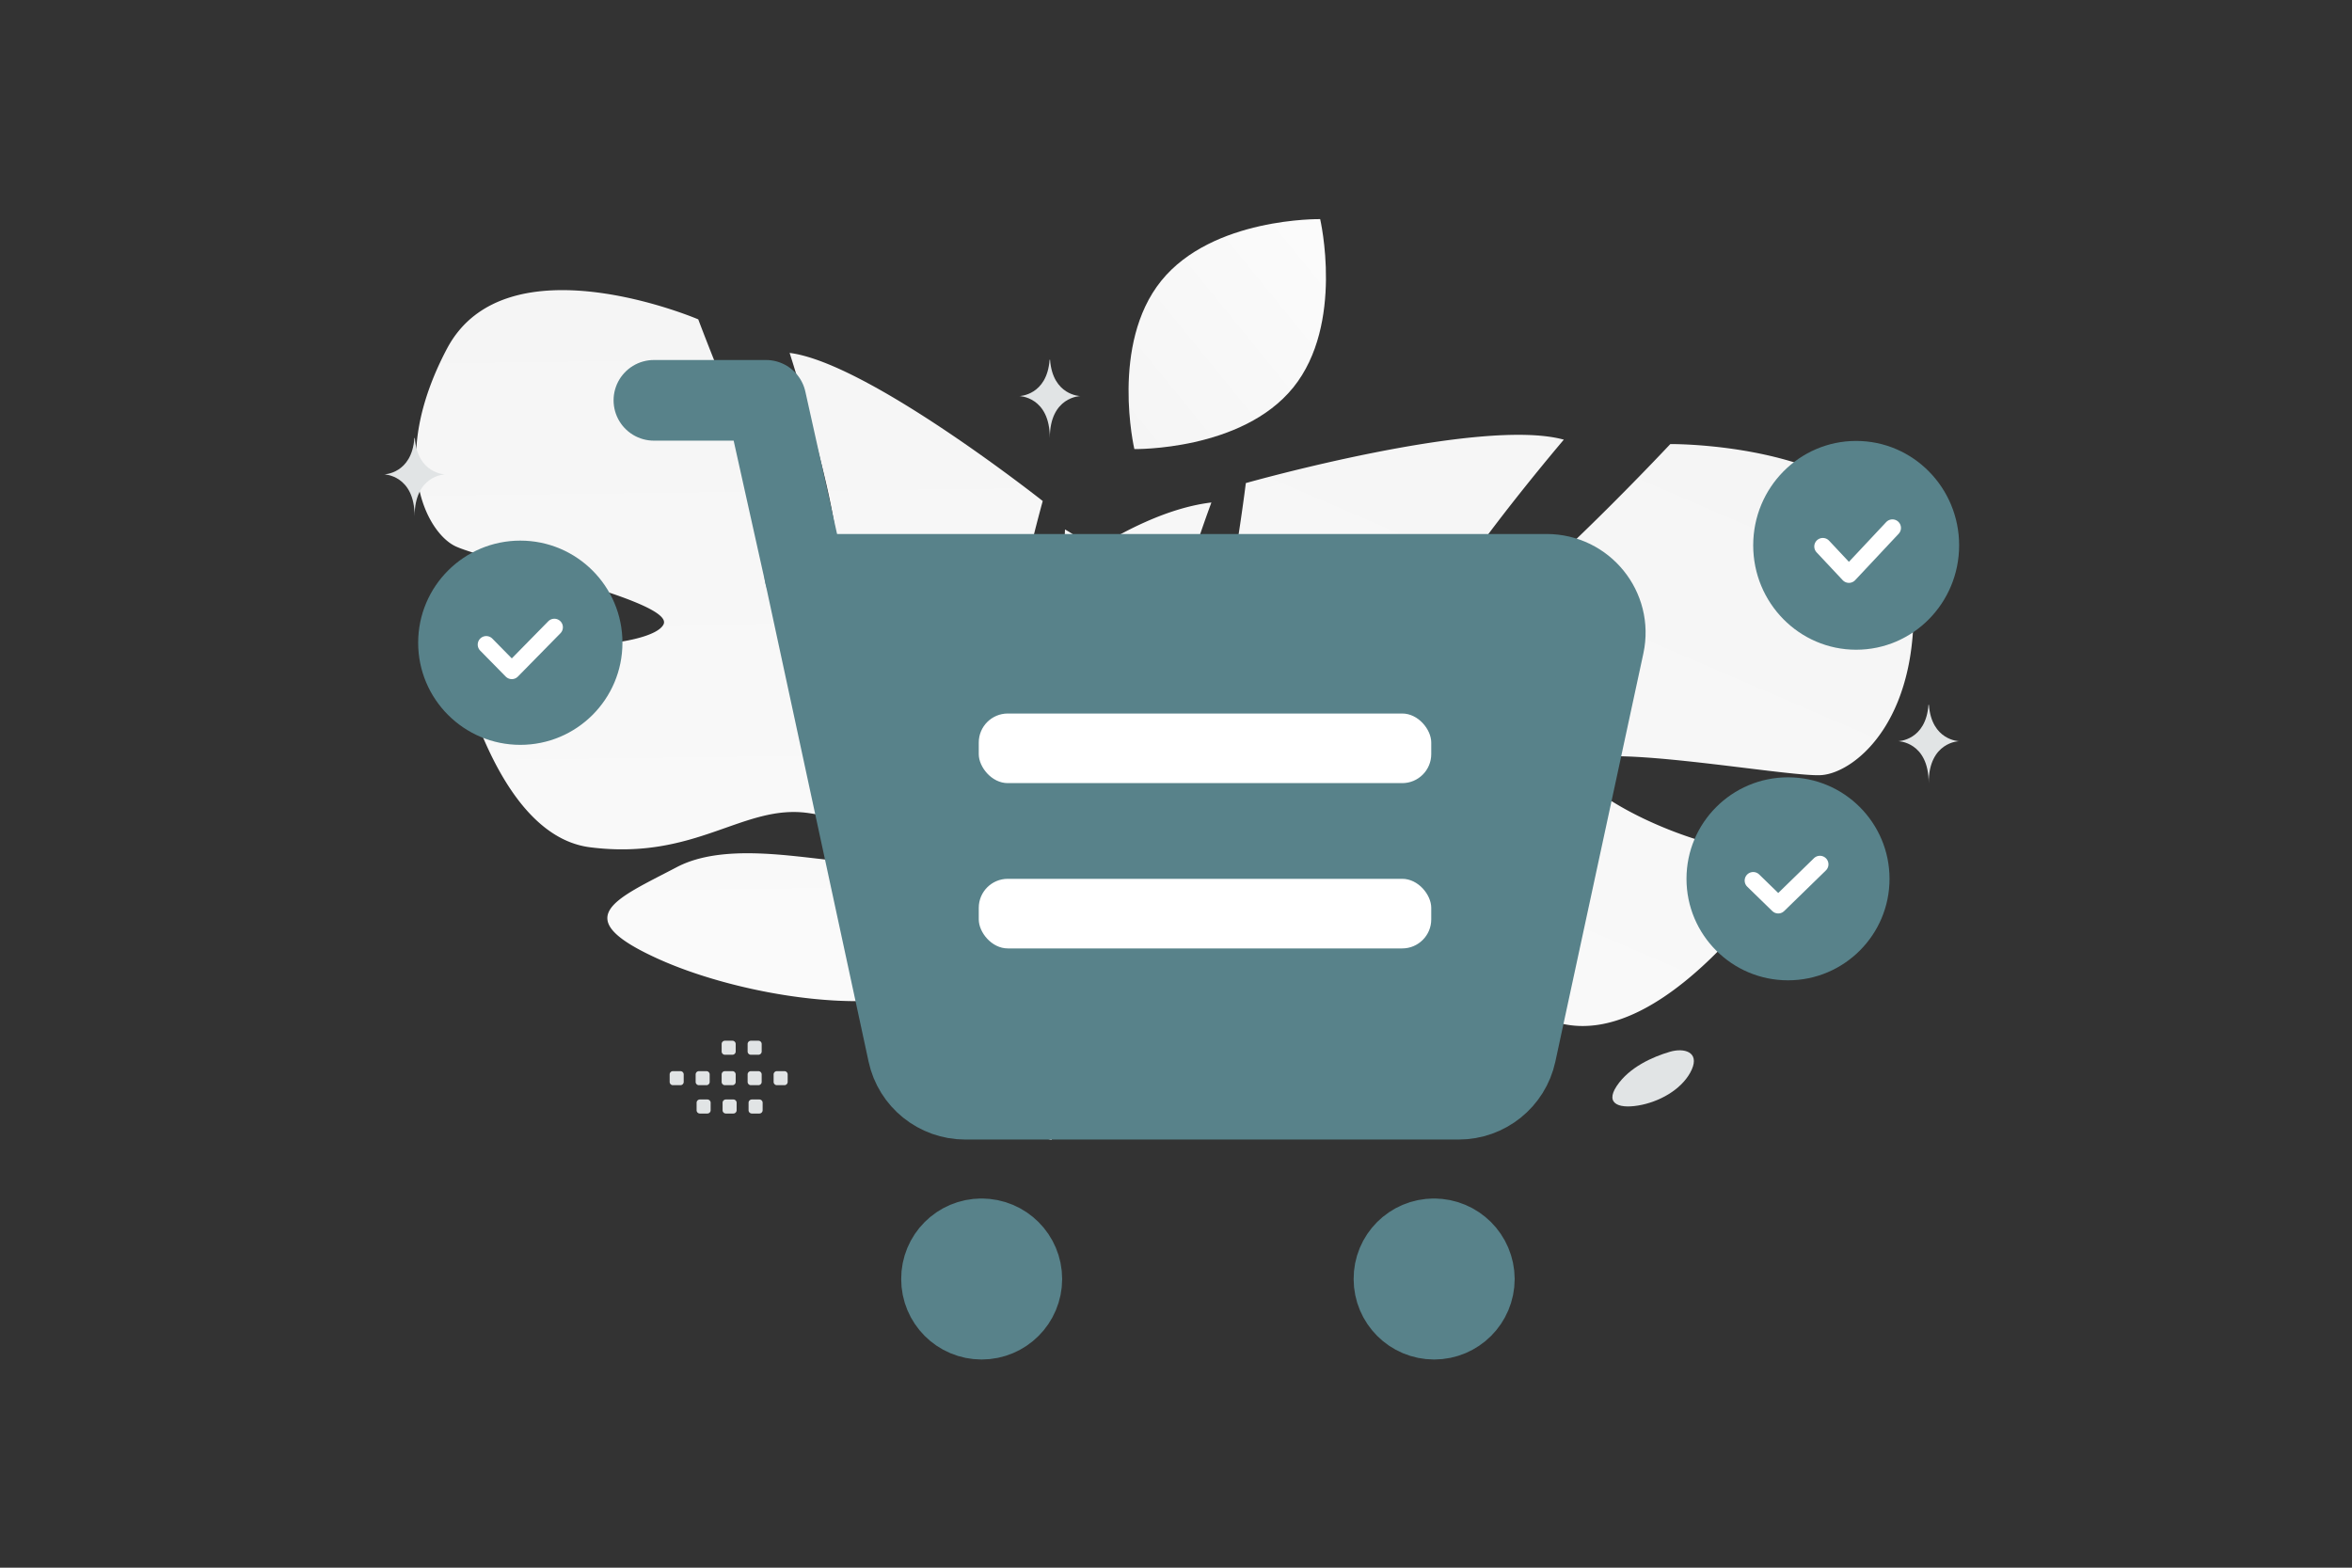
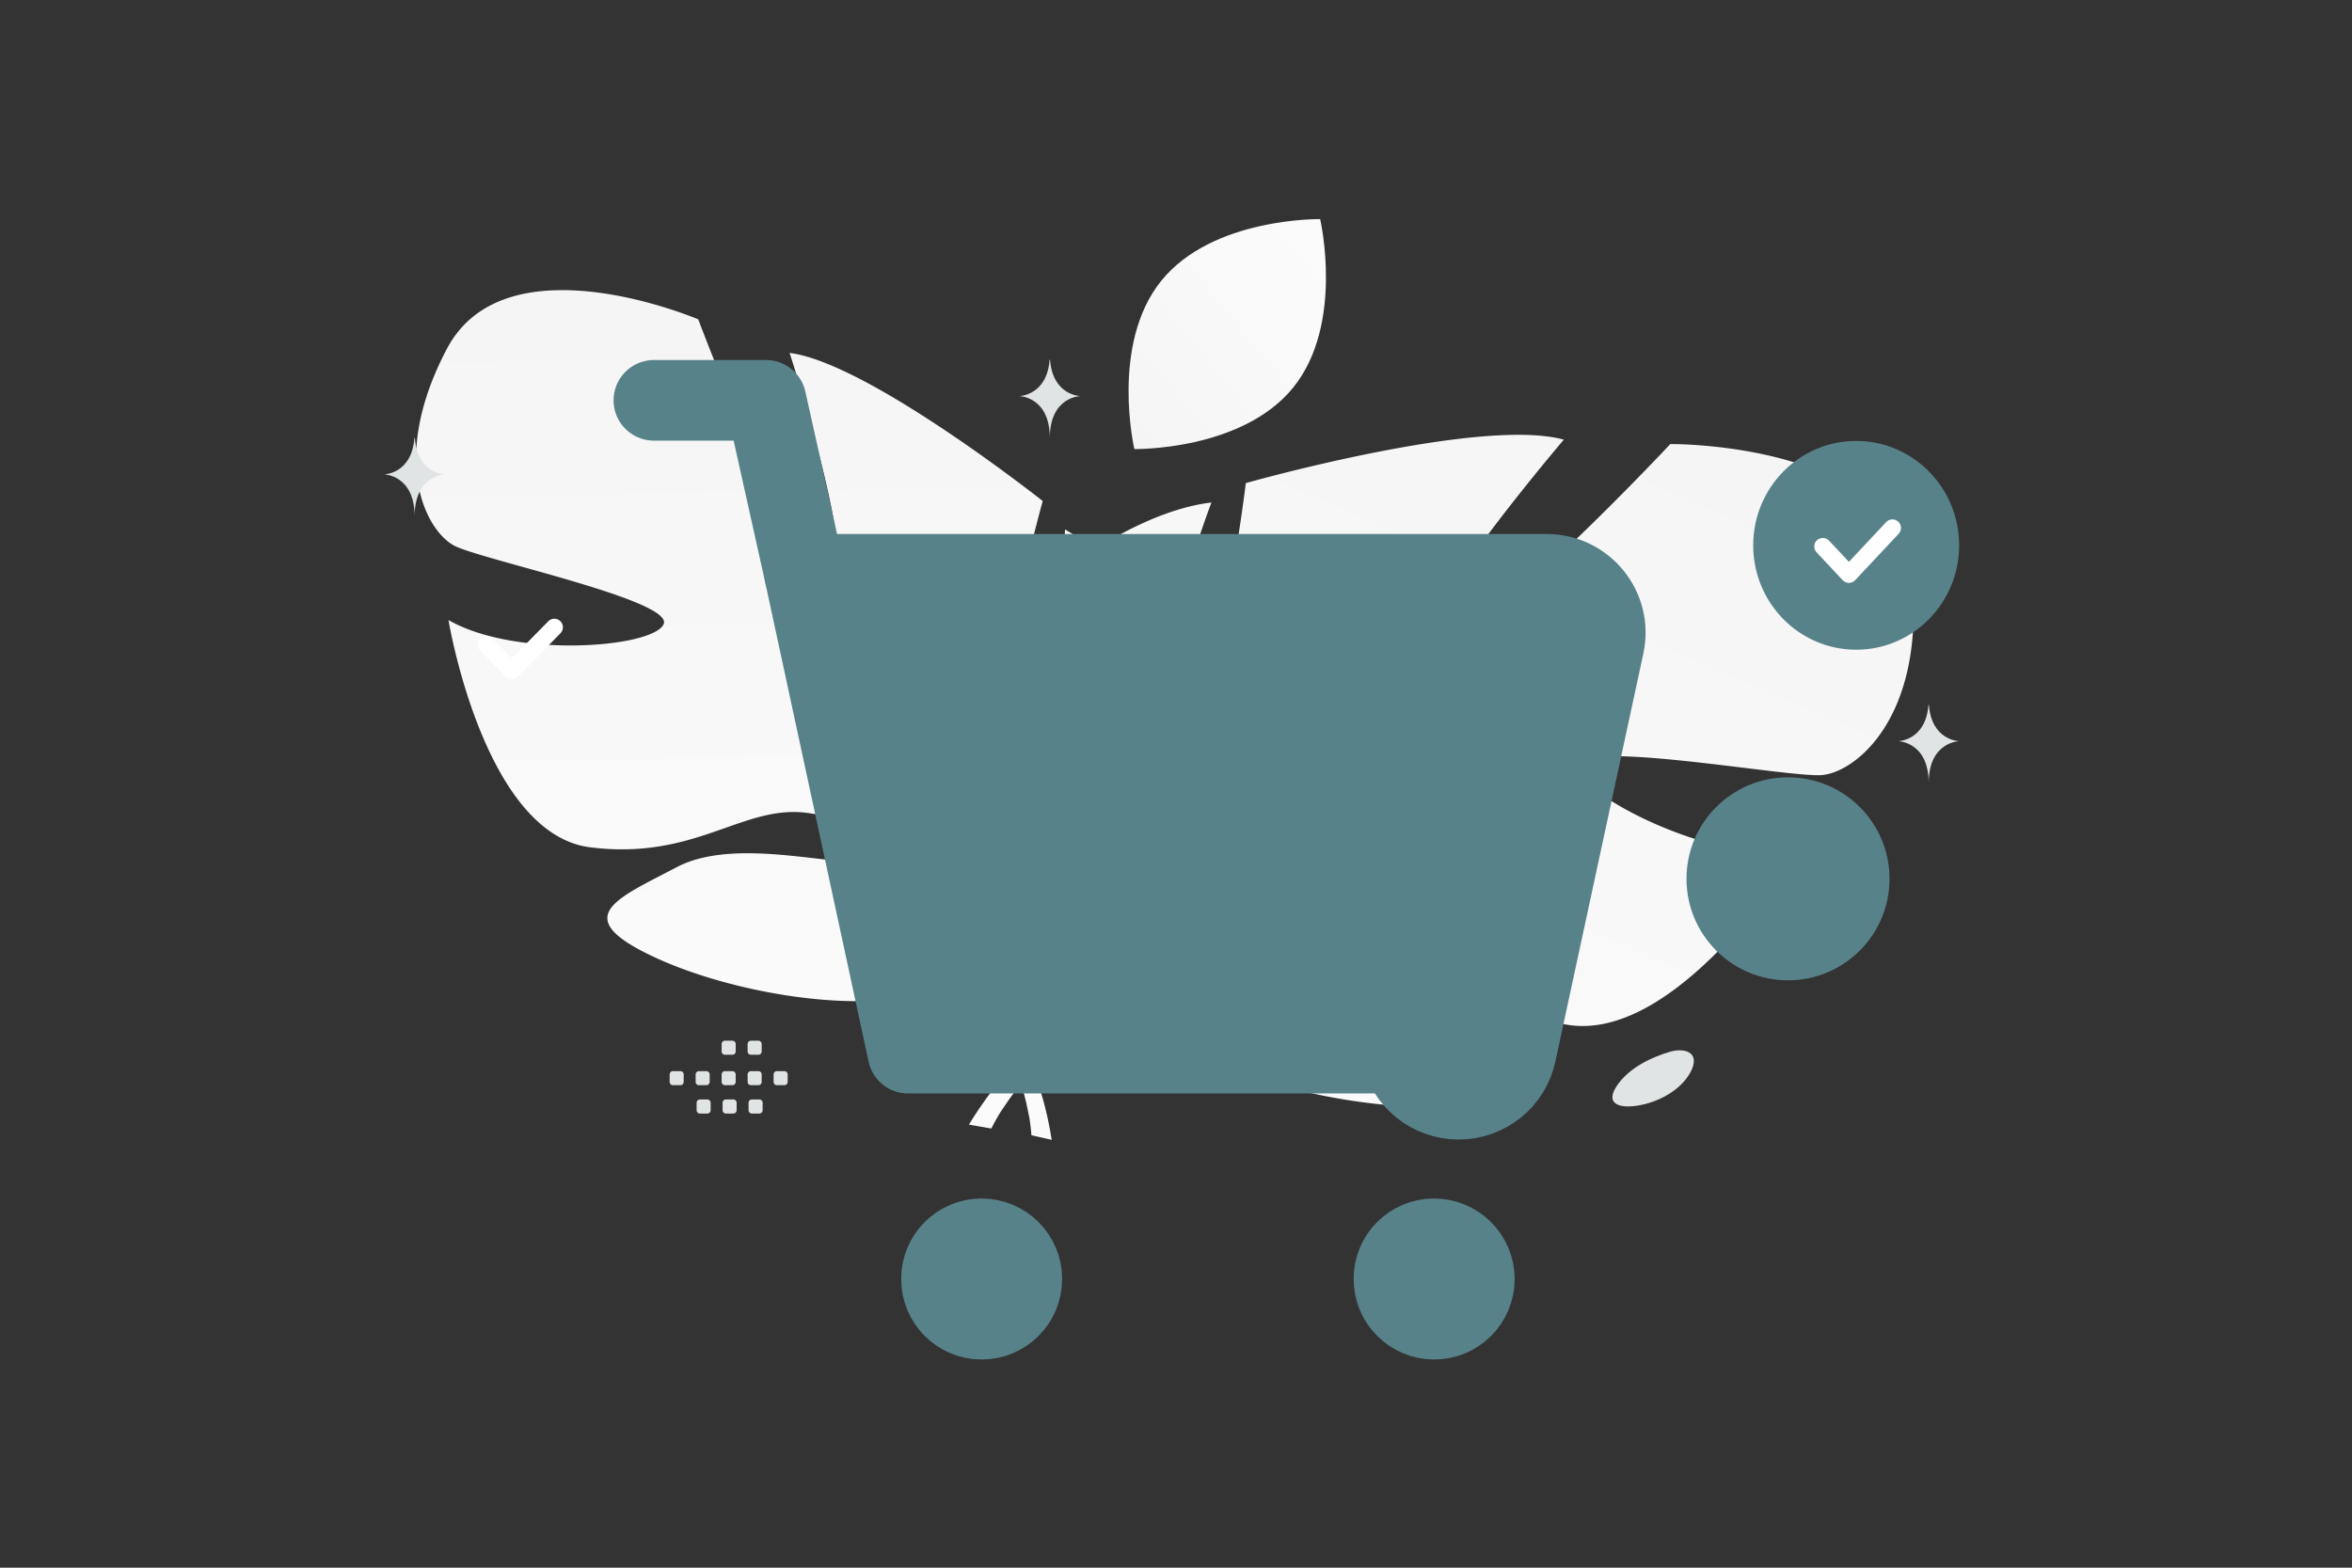
<svg xmlns="http://www.w3.org/2000/svg" width="900" height="600" viewBox="0 0 900 600" fill="none">
  <rect x="0" y="0" width="900" height="600" fill="#333333" stroke="none" />
  <path fill="transparent" d="M0 0h900v600H0z" />
  <path d="M731.653 221.693c-4.871-52.68-92.512-51.73-92.512-51.73s-72.963 78.015-90.098 77.195c-17.135-.82 49.36-78.888 49.36-78.888-31.946-8.793-121.682 16.623-121.682 16.623s-12.631 103.628-29.038 98.615c-16.407-5.013 15.865-91.192 15.865-91.192-33.083 3.964-68.815 35.547-68.815 35.547-47.082 53.358 23.868 111.065 23.868 111.065s-5.151 35.819-34.278 72.862c0 0-6.276 6.684-13.559 18.636l8.57 1.492a82.68 82.68 0 0 1 3.485-6.244c.007-.017.01-.025.026-.039.022-.03.033-.056.055-.086.814-1.22 1.994-2.963 3.444-5.071l.004-.008.003-.008c3.509-4.677 5.944-8.152 7.532-10.688l.01-.026c10.65-14.732 25.601-33.733 33.906-36.816 0 0-.718-1.499-1.154-4.25.371 1.355.746 2.771 1.154 4.25 9.201 33.996 81.662 52.001 123.999 50.726 42.336-1.275 26.526-15.904 7.768-38.445-18.759-22.541-65.733-25.632-78.078-35.34-12.345-9.708 8.84-13.578 35.734-6.743 26.882 6.839 35.776 36.46 79.065 48.312 43.289 11.853 91.24-65.12 91.24-65.12-32.038 4.149-83.627-22.113-83.901-32.954-.271-10.849 80.257 4.242 93.375 3.285 13.14-.957 39.523-22.279 34.652-74.96z" fill="url(#a)" />
  <path d="M171.015 133.489c22.557-42.78 96.173-11.263 96.173-11.263s34.246 91.453 48.99 96.766c14.745 5.313-14.024-83.919-14.024-83.919 30.034 3.771 96.85 56.683 96.85 56.683s-25.629 91.939-10.03 93.456c15.598 1.517 18.546-82.57 18.546-82.57 26.526 14.942 45.616 54.136 45.616 54.136 21.041 61.561-59.03 85.428-59.03 85.428s-8.197 32.054 3.408 73.544c0 0 2.956 7.844 4.915 20.489l-7.753-1.743a76.08 76.08 0 0 0-.754-6.494c0-.017 0-.026-.008-.042-.009-.034-.009-.059-.017-.092-.26-1.316-.645-3.202-1.131-5.489v-.017c-1.322-5.179-2.16-8.967-2.612-11.665v-.026c-3.826-16.173-9.788-37.459-15.716-42.973 0 0 1.13-1.014 2.462-3.184-.787 1.013-1.6 2.078-2.462 3.184-19.668 25.484-87.113 15.294-122.389-.62-35.275-15.914-16.813-22.727 6.908-35.188 23.721-12.462 64.439 1.391 78.254-2.481 13.816-3.872-2.704-14.565-27.79-18.219-25.077-3.645-42.953 18.252-83.629 13.09-40.677-5.162-54.182-86.969-54.182-86.969 25.579 14.732 78.304 10.634 82.332 1.575 4.027-9.067-69.203-24.545-79.938-29.95-10.751-5.414-25.546-32.666-2.989-75.447z" fill="url(#b)" />
  <path d="m307.934 219.811-14.829-66.594H250.22" stroke="#58828a" stroke-width="30.865" stroke-linecap="round" stroke-linejoin="round" />
-   <path fill-rule="evenodd" clip-rule="evenodd" d="m347.452 403.067-39.518-183.256h283.891c14.287 0 24.917 13.102 21.935 27.008l-33.687 156.248c-2.22 10.29-11.348 17.634-21.934 17.634H369.364c-10.564 0-19.692-7.344-21.912-17.634z" fill="#58828a" stroke="#58828a" stroke-width="30.865" stroke-linecap="round" stroke-linejoin="round" />
+   <path fill-rule="evenodd" clip-rule="evenodd" d="m347.452 403.067-39.518-183.256h283.891c14.287 0 24.917 13.102 21.935 27.008l-33.687 156.248c-2.22 10.29-11.348 17.634-21.934 17.634c-10.564 0-19.692-7.344-21.912-17.634z" fill="#58828a" stroke="#58828a" stroke-width="30.865" stroke-linecap="round" stroke-linejoin="round" />
  <path d="M548.723 478.693c-5.974 0-10.822 4.848-10.764 10.821 0 5.973 4.848 10.821 10.821 10.821 5.974 0 10.822-4.848 10.822-10.821-.029-5.973-4.877-10.821-10.879-10.821m-173.128 0c-5.974 0-10.822 4.848-10.764 10.821-.029 5.973 4.819 10.821 10.792 10.821 5.974 0 10.822-4.848 10.822-10.821s-4.848-10.821-10.85-10.821" stroke="#58828a" stroke-width="39.978" stroke-linecap="round" stroke-linejoin="round" />
  <path fill-rule="evenodd" clip-rule="evenodd" d="M684.187 375.195c-21.453 0-38.846-17.393-38.846-38.846 0-21.453 17.393-38.846 38.846-38.846 21.453 0 38.846 17.393 38.846 38.846 0 21.453-17.393 38.846-38.846 38.846z" fill="#58828a" />
-   <path d="m696.396 330.8-15.951 15.538-9.577-9.321" stroke="#fff" stroke-width="6.539" stroke-linecap="round" stroke-linejoin="round" />
  <path fill-rule="evenodd" clip-rule="evenodd" d="M710.269 248.668c-21.759 0-39.401-17.89-39.401-39.956 0-22.066 17.642-39.956 39.401-39.956 21.76 0 39.401 17.89 39.401 39.956 0 22.066-17.641 39.956-39.401 39.956z" fill="#58828a" />
  <path d="m724.143 202.052-16.645 17.759-9.993-10.654" stroke="#fff" stroke-width="6.539" stroke-linecap="round" stroke-linejoin="round" />
-   <path fill-rule="evenodd" clip-rule="evenodd" d="M199.096 285.079c-21.584 0-39.085-17.501-39.085-39.085 0-21.585 17.501-39.085 39.085-39.085 21.585 0 39.085 17.5 39.085 39.085 0 21.584-17.5 39.085-39.085 39.085z" fill="#58828a" />
  <path d="m212.125 240.072-16.282 16.581-9.775-9.947" stroke="#fff" stroke-width="6.539" stroke-linecap="round" stroke-linejoin="round" />
-   <rect x="374.527" y="273.085" width="173.143" height="26.637" rx="11.099" fill="#fff" />
-   <rect x="374.527" y="336.349" width="173.143" height="26.637" rx="11.099" fill="#fff" />
  <path d="M494.874 148.293c19.635-24.296 10.289-64.431 10.289-64.431s-41.178-.716-60.797 23.598c-19.635 24.297-10.305 64.413-10.305 64.413s41.178.716 60.813-23.58z" fill="url(#c)" />
  <path d="M738.103 269.756h-.169c-1.003 13.703-11.571 13.914-11.571 13.914s11.654.219 11.654 16.053c0-15.834 11.653-16.053 11.653-16.053s-10.564-.211-11.567-13.914zM401.807 137.679h-.17c-1.003 13.703-11.571 13.914-11.571 13.914s11.654.219 11.654 16.053c0-15.834 11.654-16.053 11.654-16.053s-10.564-.211-11.567-13.914zm-243.066 29.967h-.17C157.568 181.349 147 181.56 147 181.56s11.654.219 11.654 16.053c0-15.834 11.654-16.053 11.654-16.053s-10.564-.211-11.567-13.914zm480.257 234.899c-6.673 1.963-15.567 5.913-20.358 13.112-4.788 7.2 1.539 8.929 9.689 7.176 8.151-1.753 16.068-6.807 19.039-13.503s-2.893-8.396-8.37-6.785z" fill="#E1E4E5" />
  <path fill-rule="evenodd" clip-rule="evenodd" d="M257.502 409.961h2.867c.694 0 1.252.565 1.252 1.252v2.868c0 .693-.564 1.252-1.252 1.252h-2.867a1.257 1.257 0 0 1-1.252-1.252v-2.868a1.25 1.25 0 0 1 1.252-1.252zm9.942 0h2.868c.687 0 1.251.565 1.251 1.252v2.868c0 .693-.564 1.252-1.251 1.252h-2.868a1.258 1.258 0 0 1-1.252-1.252v-2.868c0-.687.565-1.252 1.252-1.252zm9.949 0h2.868c.687 0 1.251.565 1.251 1.252v2.868c0 .693-.564 1.252-1.251 1.252h-2.868a1.257 1.257 0 0 1-1.252-1.252v-2.868a1.25 1.25 0 0 1 1.252-1.252zm9.943 0h2.868c.687 0 1.252.565 1.252 1.252v2.868c0 .693-.565 1.252-1.252 1.252h-2.868a1.258 1.258 0 0 1-1.257-1.252v-2.868a1.265 1.265 0 0 1 1.257-1.252zm9.943 0h2.868c.693 0 1.257.565 1.257 1.252v2.868c0 .693-.564 1.252-1.257 1.252h-2.868a1.257 1.257 0 0 1-1.252-1.252v-2.868c0-.687.564-1.252 1.252-1.252zm-29.47 10.842h2.868c.687 0 1.251.565 1.251 1.252v2.874c0 .687-.564 1.251-1.251 1.251h-2.868a1.252 1.252 0 0 1-1.252-1.251v-2.868a1.25 1.25 0 0 1 1.252-1.258zm9.943 0h2.867c.688 0 1.252.565 1.252 1.252v2.874c0 .687-.564 1.251-1.252 1.251h-2.867a1.256 1.256 0 0 1-1.252-1.251v-2.868a1.25 1.25 0 0 1 1.252-1.258zm9.943 0h2.867c.694 0 1.258.565 1.258 1.252v2.874c0 .687-.564 1.251-1.258 1.251h-2.867a1.256 1.256 0 0 1-1.252-1.251v-2.868c0-.693.564-1.258 1.252-1.258zm-10.302-22.489h2.868c.687 0 1.251.564 1.251 1.252v2.868c0 .693-.564 1.251-1.251 1.251h-2.868a1.256 1.256 0 0 1-1.252-1.251v-2.868a1.249 1.249 0 0 1 1.252-1.252zm9.943 0h2.868c.687 0 1.252.564 1.252 1.252v2.868c0 .693-.565 1.251-1.252 1.251h-2.868a1.257 1.257 0 0 1-1.257-1.251v-2.868a1.265 1.265 0 0 1 1.257-1.252z" fill="#E1E4E5" />
  <defs>
    <linearGradient id="a" x1="383.454" y1="651.593" x2="755.582" y2="-213.837" gradientUnits="userSpaceOnUse">
      <stop stop-color="#fff" />
      <stop offset="1" stop-color="#EEE" />
    </linearGradient>
    <linearGradient id="b" x1="314.276" y1="618.564" x2="303.314" y2="-242.696" gradientUnits="userSpaceOnUse">
      <stop stop-color="#fff" />
      <stop offset="1" stop-color="#EEE" />
    </linearGradient>
    <linearGradient id="c" x1="560.506" y1="52.817" x2="332.109" y2="238.41" gradientUnits="userSpaceOnUse">
      <stop stop-color="#fff" />
      <stop offset="1" stop-color="#EEE" />
    </linearGradient>
  </defs>
</svg>